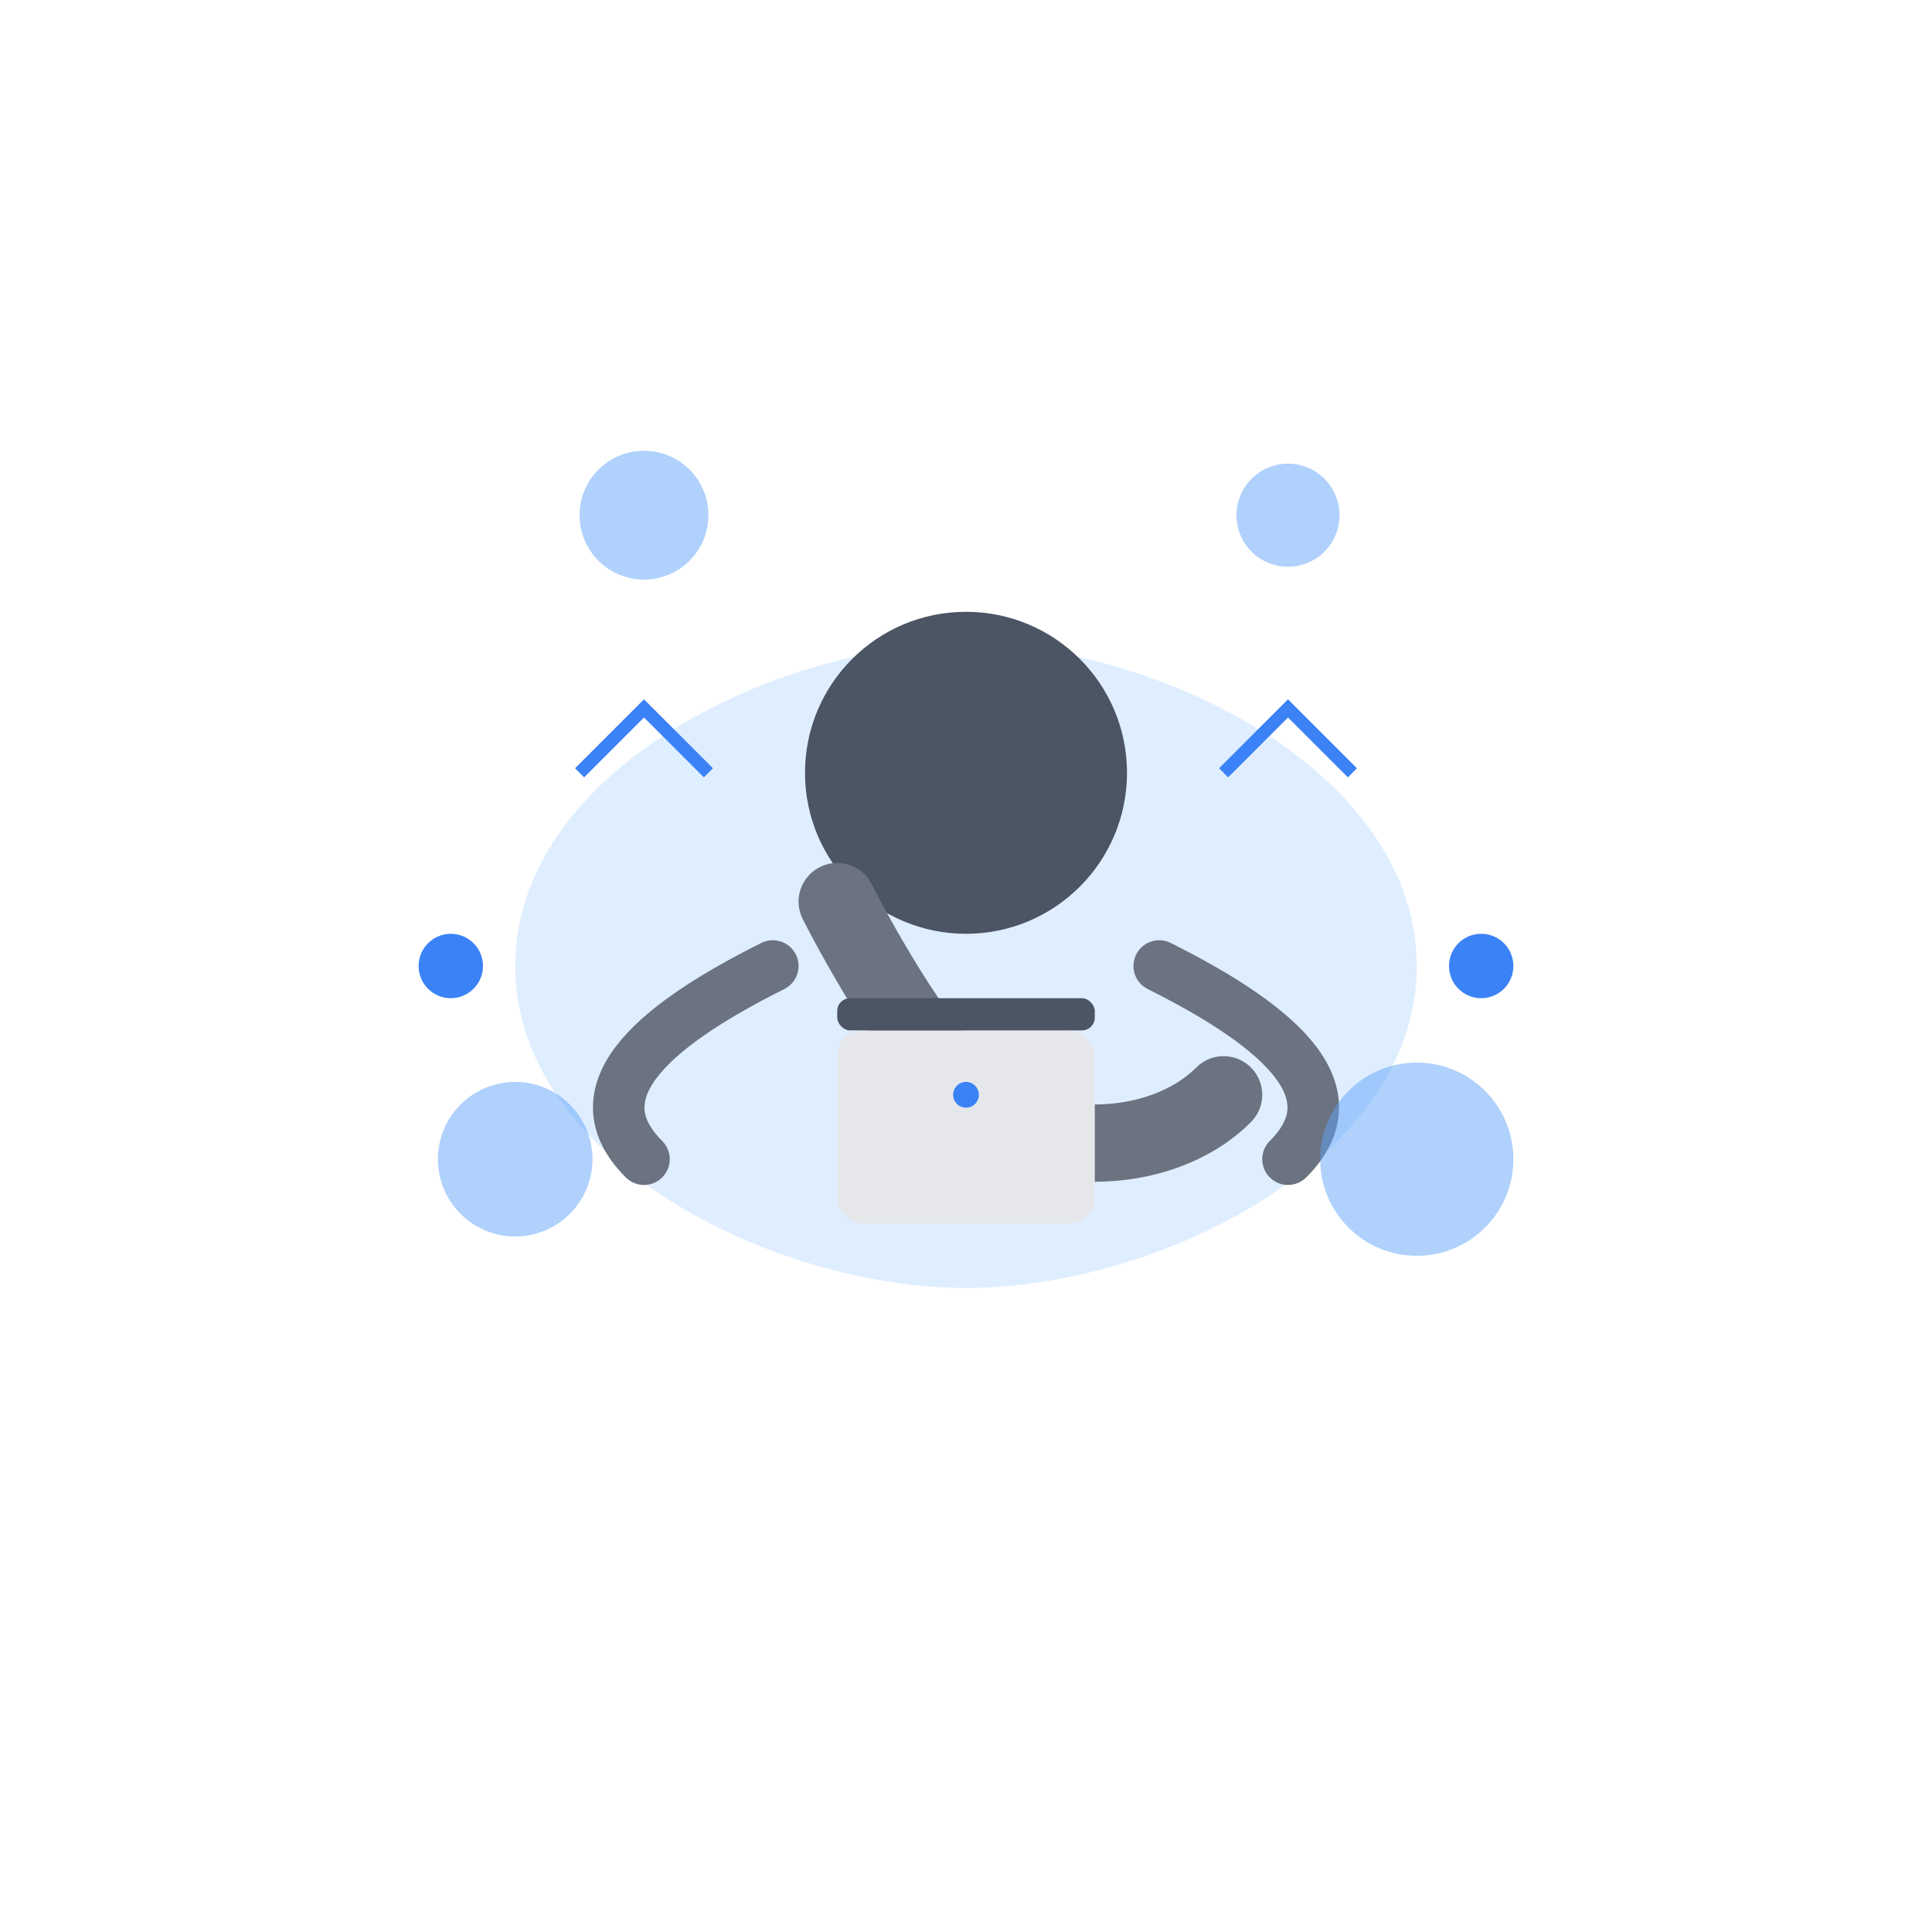
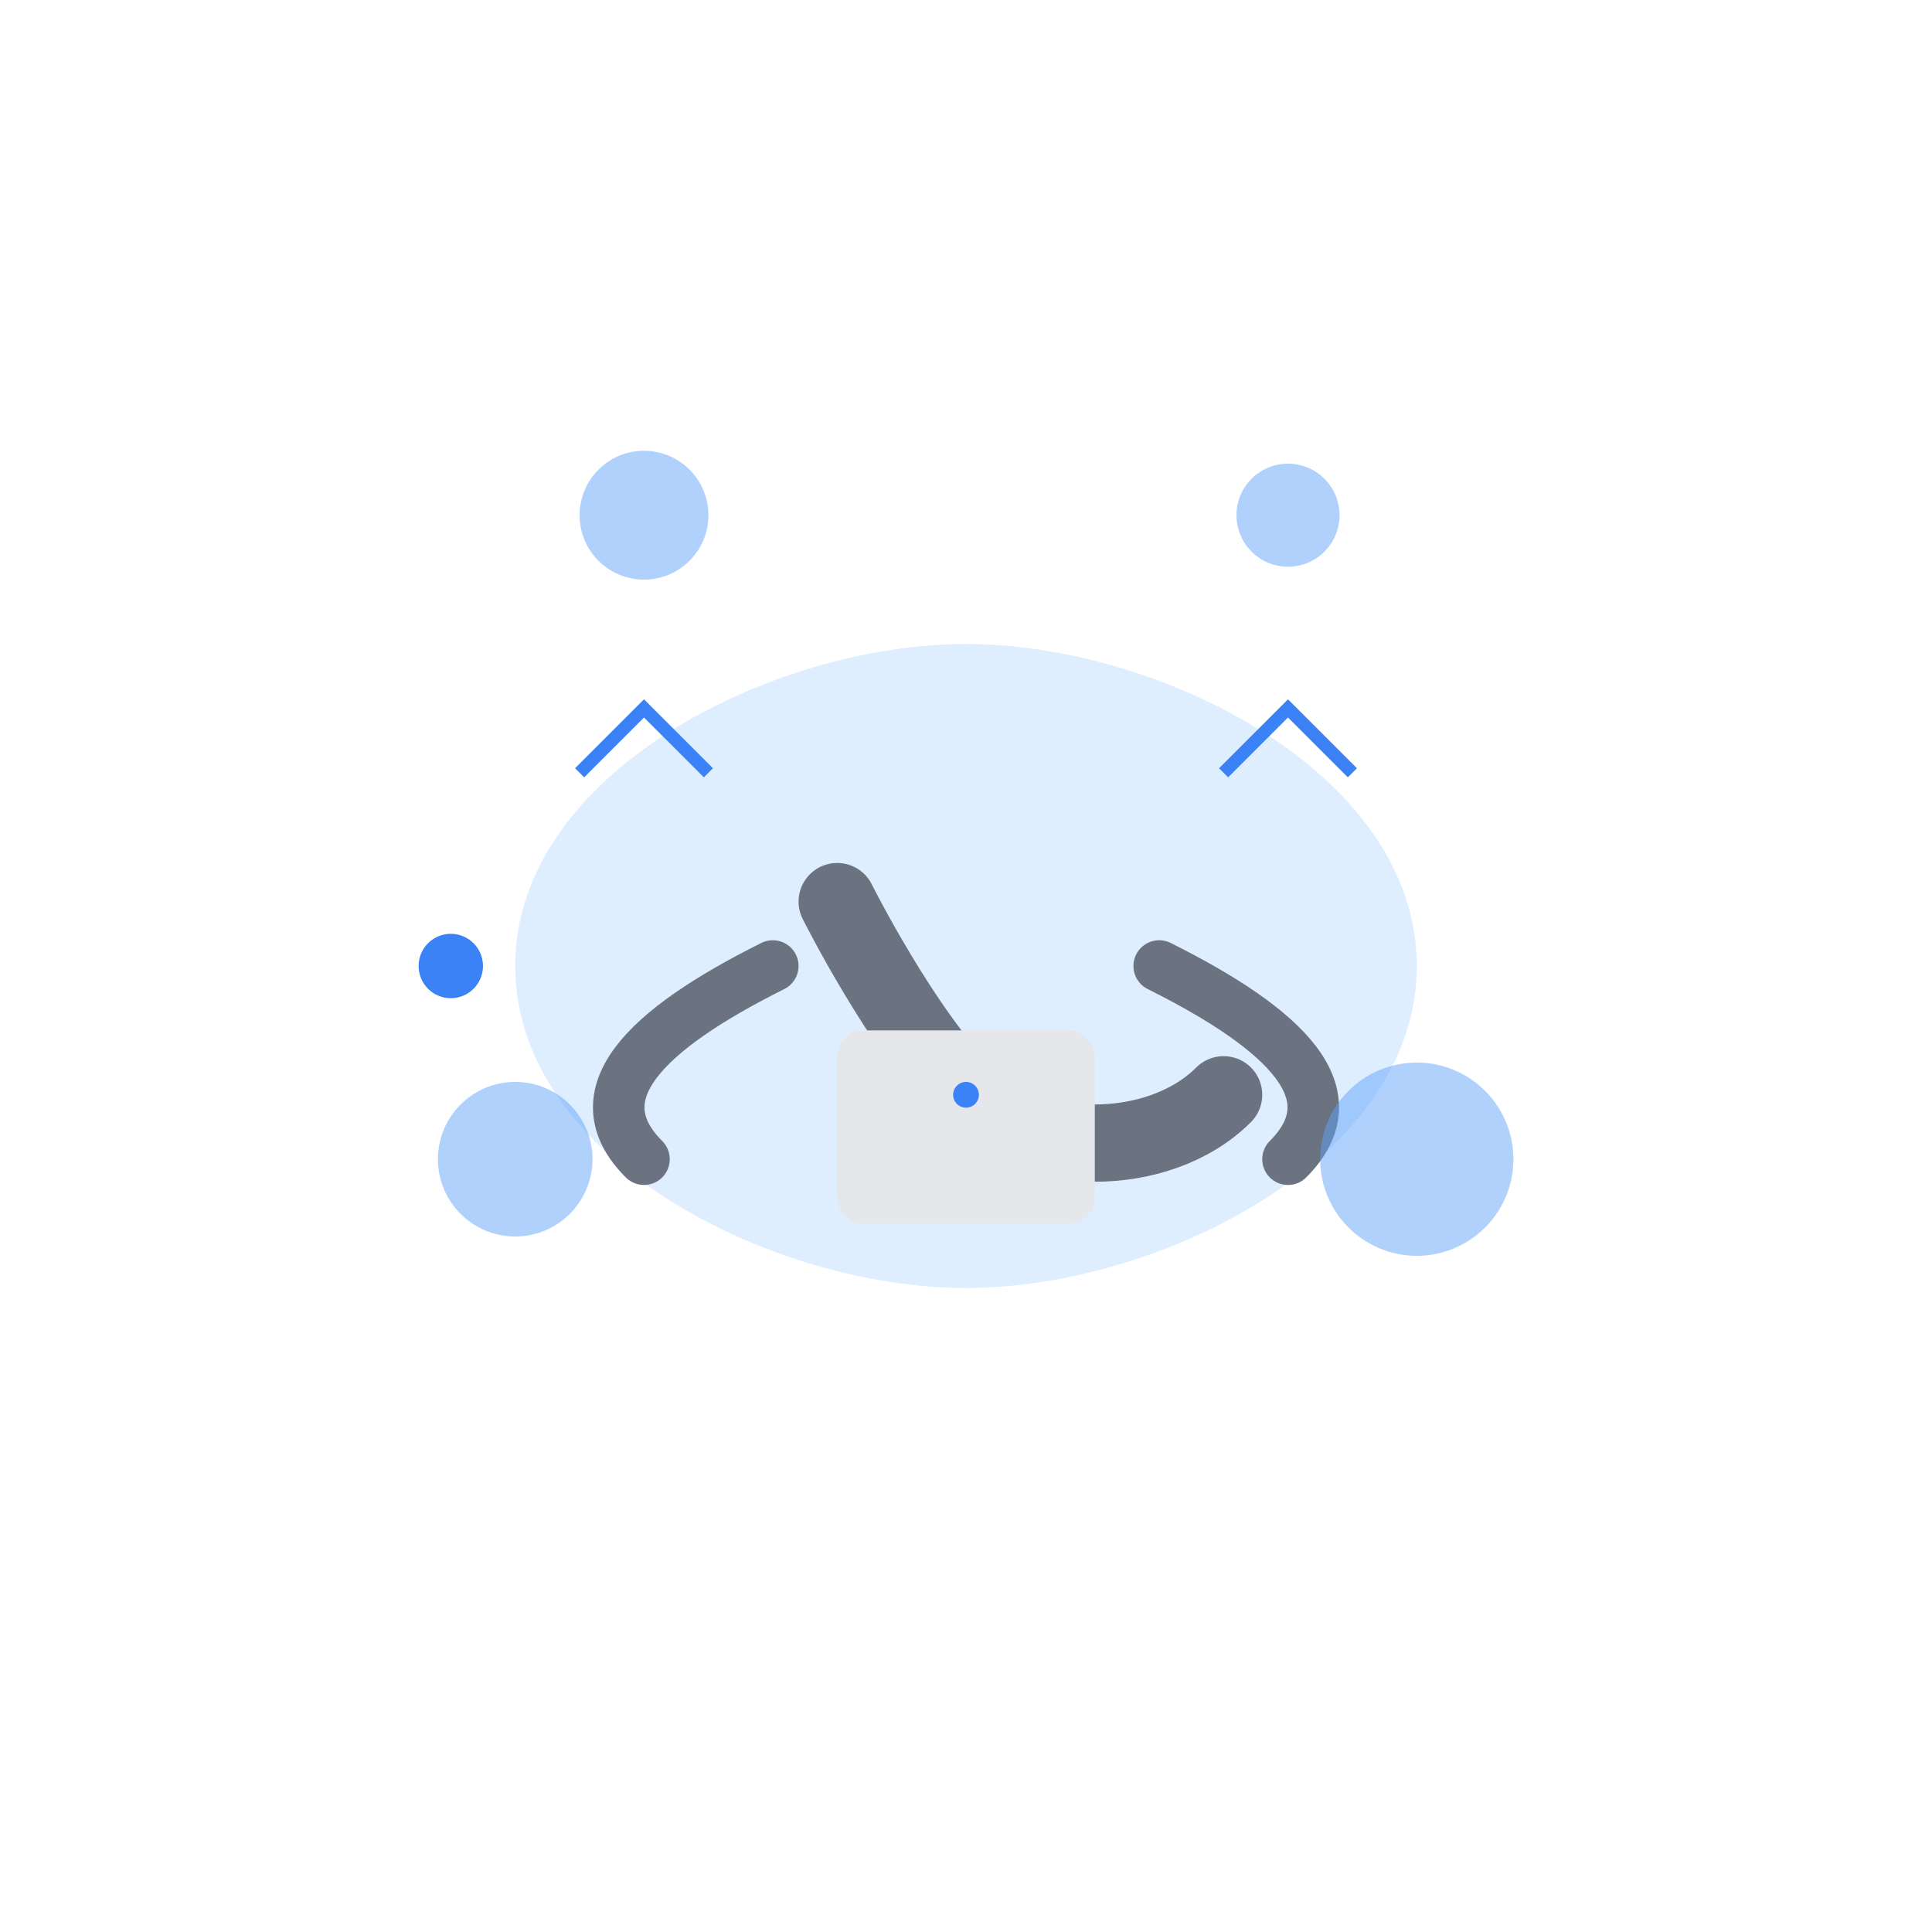
<svg xmlns="http://www.w3.org/2000/svg" width="300" height="300" viewBox="0 0 300 300" fill="none">
  <path d="M80 150C80 120 120 100 150 100C180 100 220 120 220 150C220 180 180 200 150 200C120 200 80 180 80 150Z" fill="#93C5FD" fill-opacity="0.3" />
-   <circle cx="150" cy="120" r="25" fill="#4B5563" />
  <path d="M130 140C130 140 140 160 150 170C160 180 180 180 190 170" stroke="#6B7280" stroke-width="12" stroke-linecap="round" />
  <path d="M120 150C100 160 90 170 100 180" stroke="#6B7280" stroke-width="8" stroke-linecap="round" />
  <path d="M180 150C200 160 210 170 200 180" stroke="#6B7280" stroke-width="8" stroke-linecap="round" />
  <rect x="130" y="160" width="40" height="30" rx="4" fill="#E5E7EB" />
-   <rect x="130" y="155" width="40" height="5" rx="2" fill="#4B5563" />
  <circle cx="150" cy="170" r="2" fill="#3B82F6" />
  <circle cx="100" cy="80" r="10" fill="#60A5FA" opacity="0.5" />
  <circle cx="200" cy="80" r="8" fill="#60A5FA" opacity="0.5" />
  <circle cx="80" cy="180" r="12" fill="#60A5FA" opacity="0.5" />
  <circle cx="220" cy="180" r="15" fill="#60A5FA" opacity="0.5" />
  <path d="M90 120L100 110L110 120" stroke="#3B82F6" stroke-width="2" />
  <path d="M190 120L200 110L210 120" stroke="#3B82F6" stroke-width="2" />
  <circle cx="70" cy="150" r="5" fill="#3B82F6" />
-   <circle cx="230" cy="150" r="5" fill="#3B82F6" />
</svg>